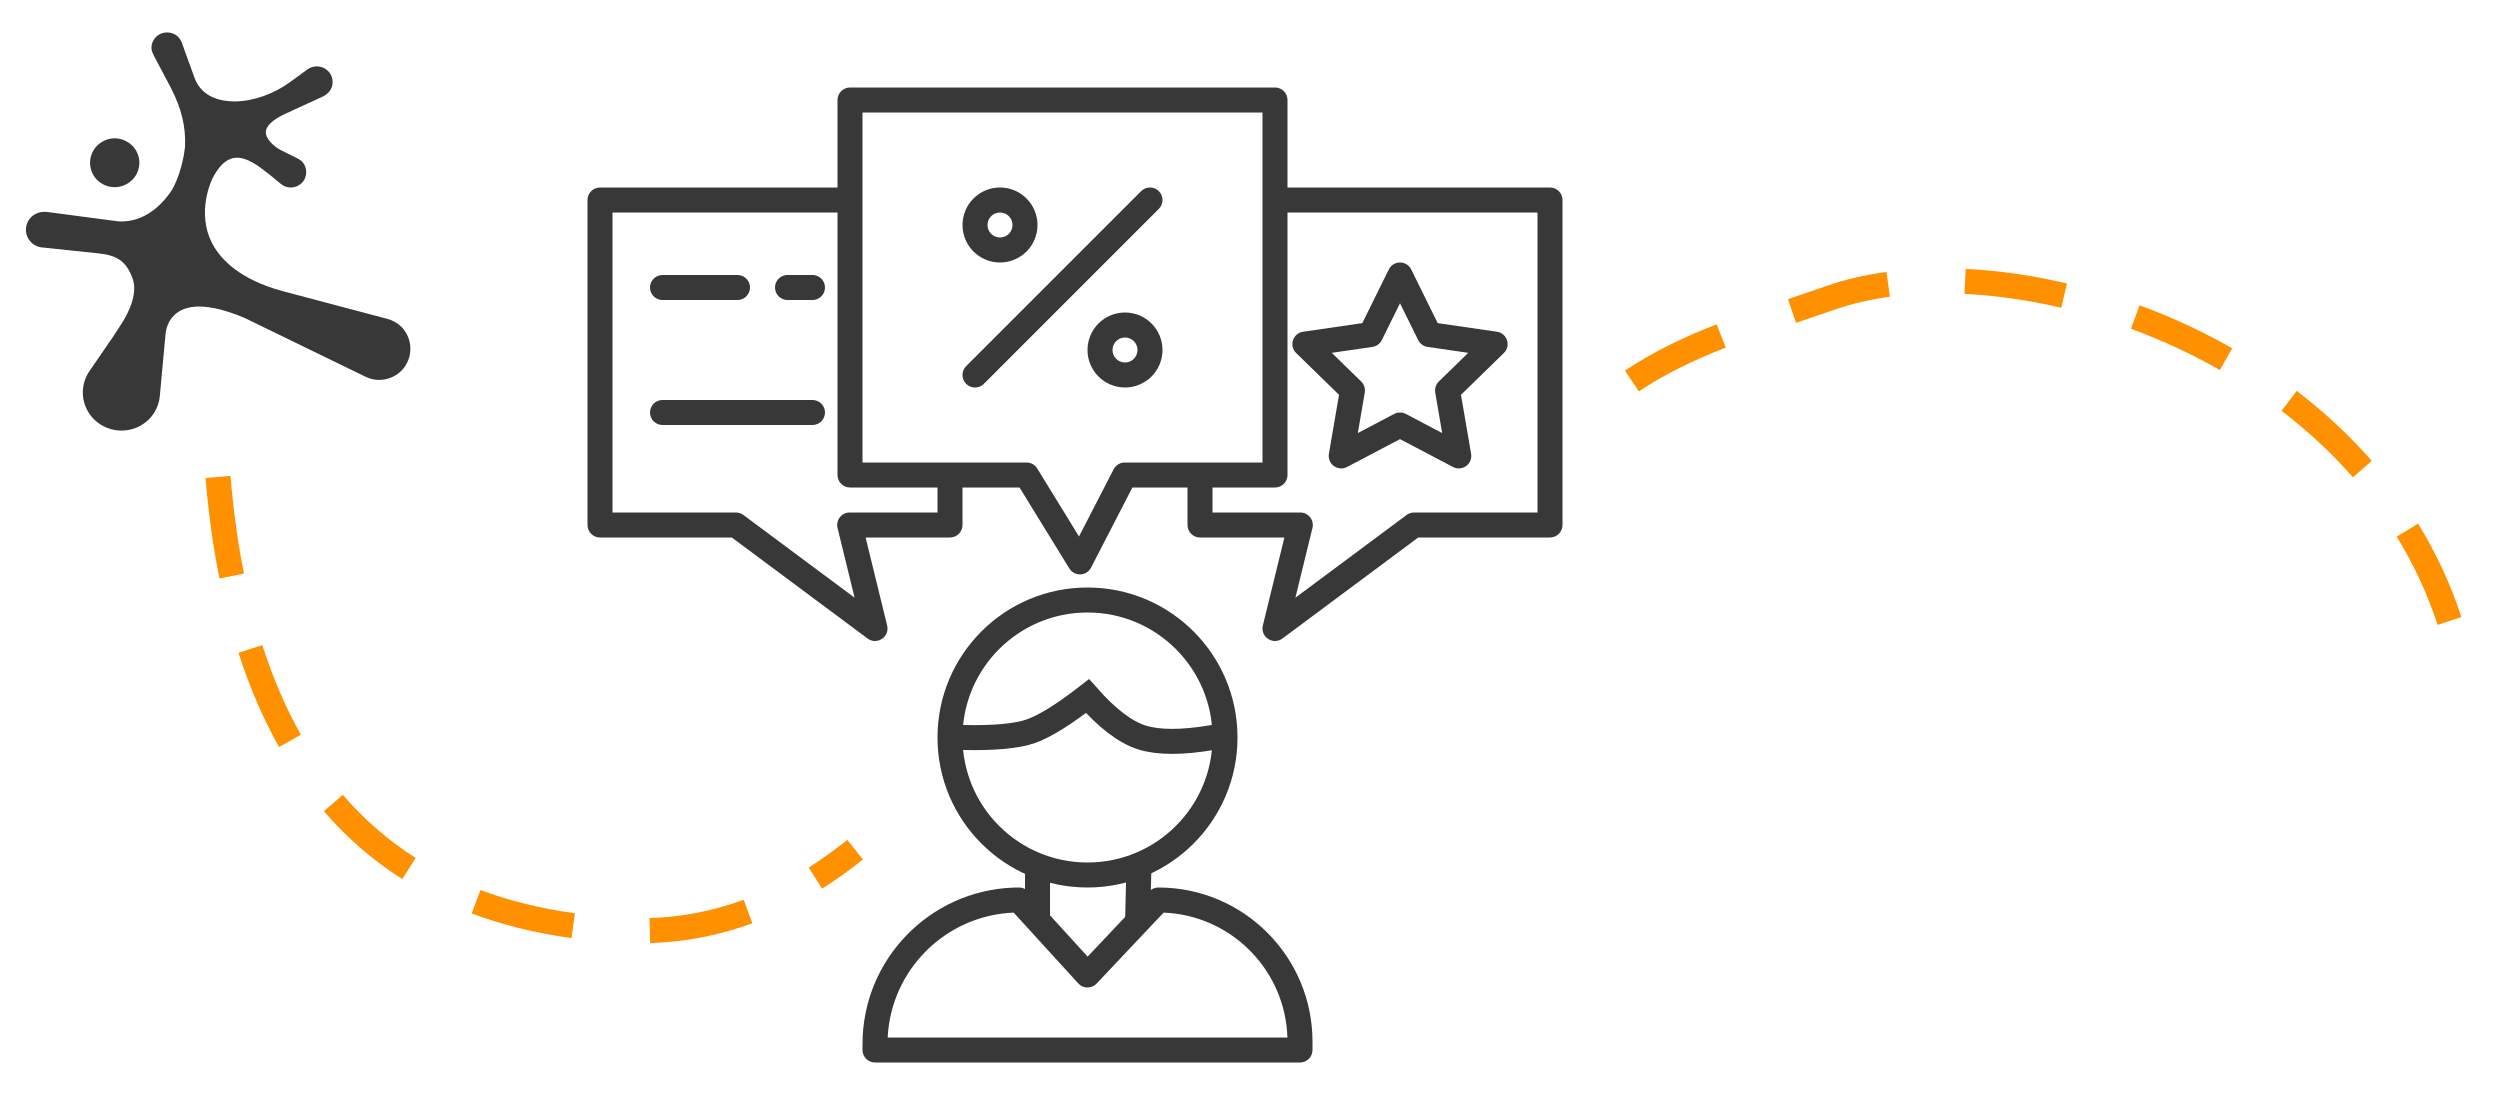
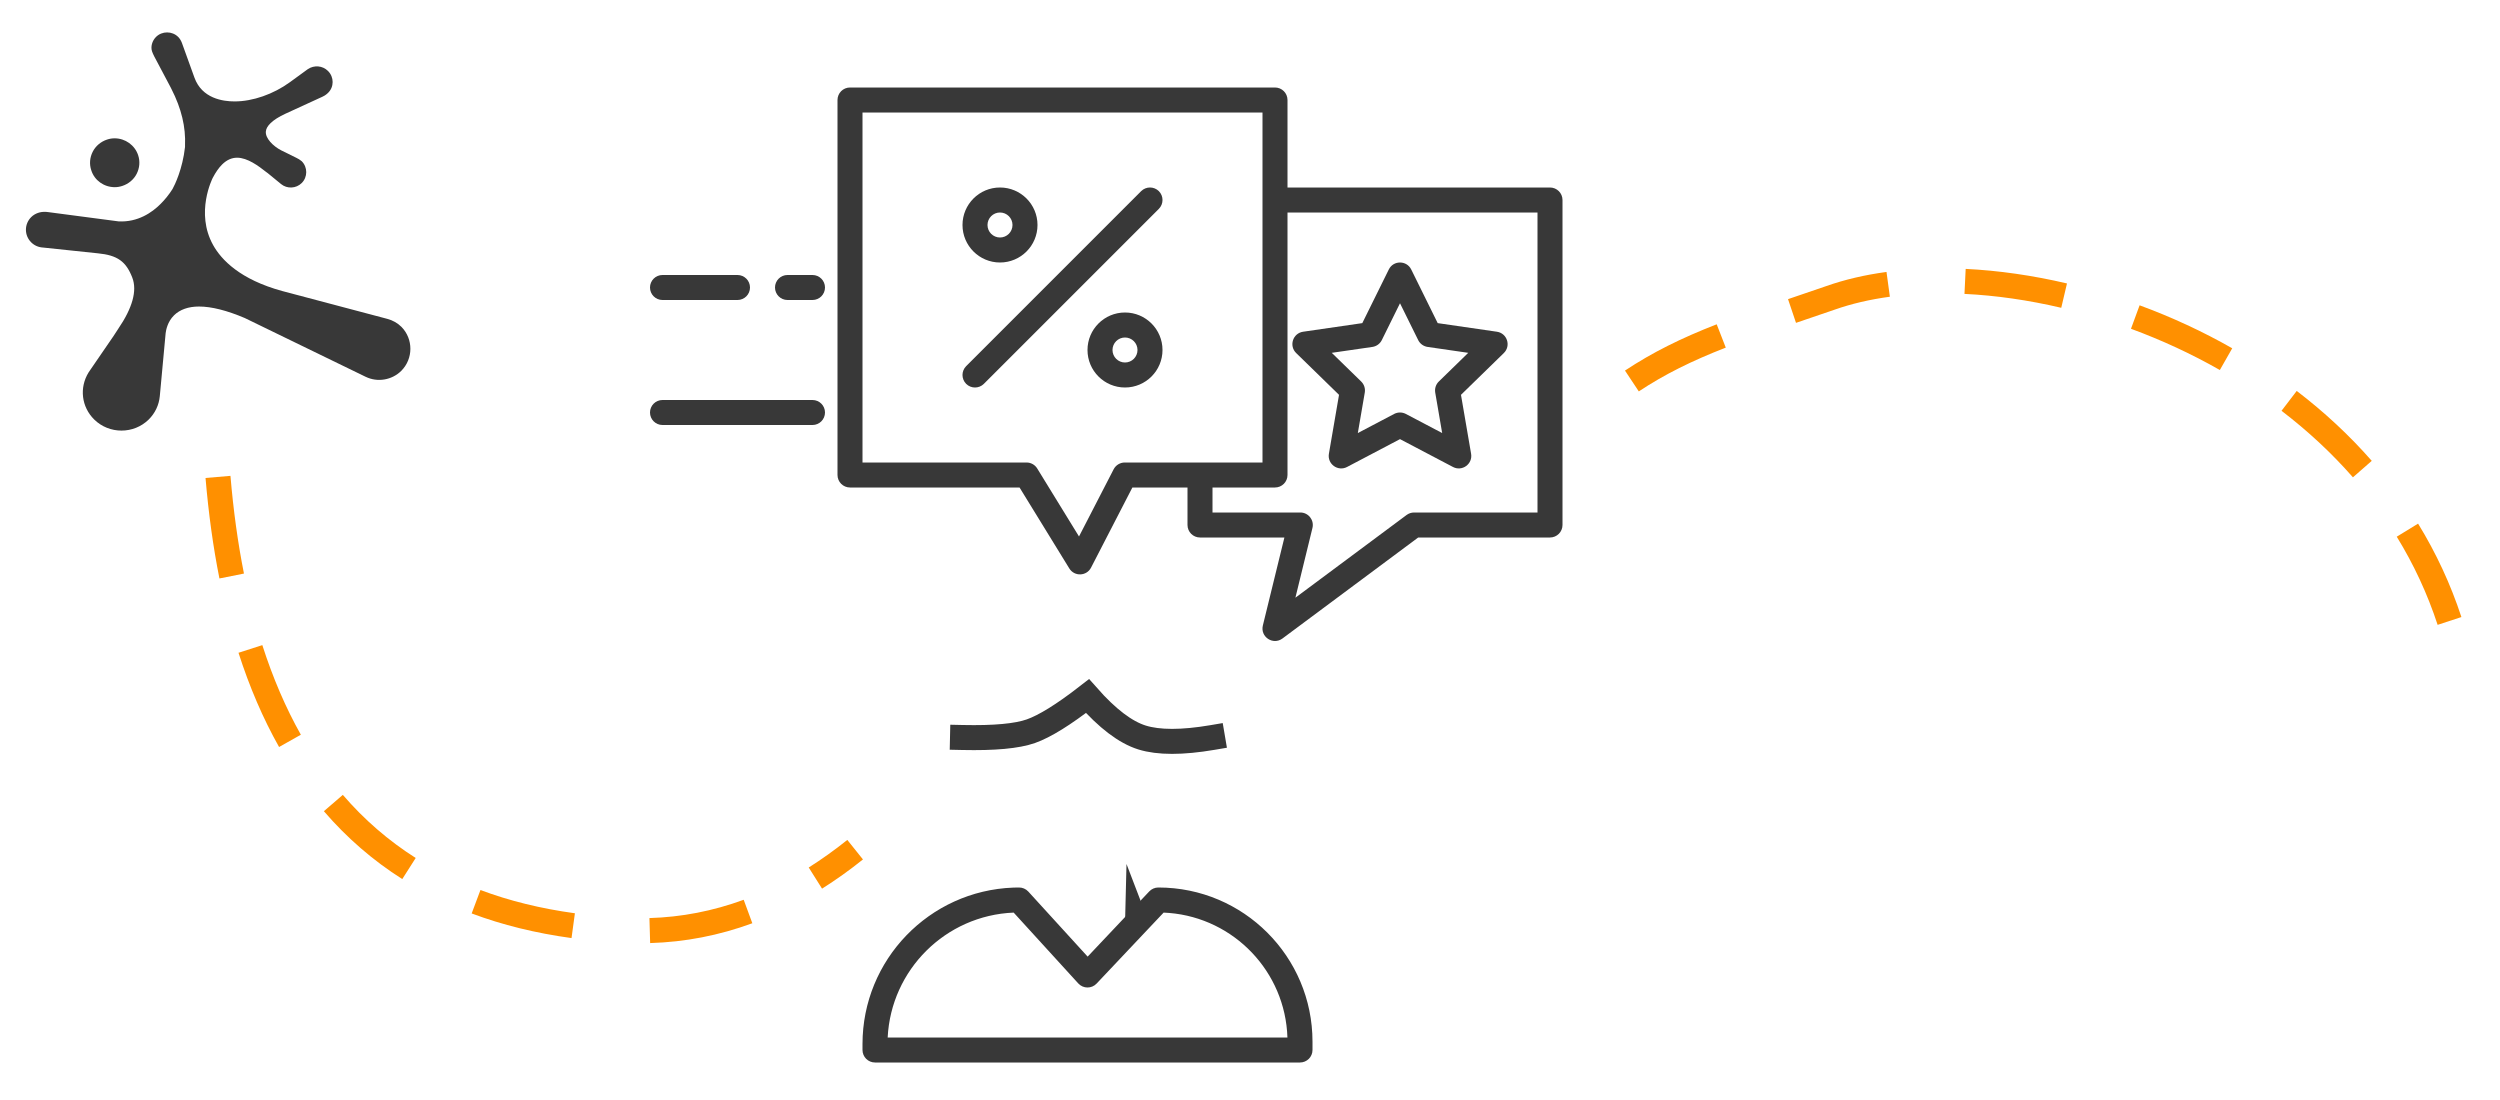
<svg xmlns="http://www.w3.org/2000/svg" width="100" height="44" viewBox="0 0 100 44" fill="none">
  <path d="M8.221 19.119C8.341 20.539 8.526 21.879 8.777 23.138L9.758 22.942C9.515 21.721 9.335 20.419 9.218 19.034L8.221 19.119ZM9.54 26.111C9.982 27.488 10.523 28.745 11.163 29.88L12.034 29.389C11.429 28.314 10.915 27.12 10.493 25.805L9.54 26.111ZM12.955 32.448C13.872 33.513 14.918 34.419 16.091 35.163L16.628 34.319C15.538 33.627 14.567 32.786 13.713 31.795L12.955 32.448ZM18.867 36.538C20.096 36.999 21.428 37.327 22.861 37.523L22.996 36.531C21.635 36.345 20.376 36.035 19.218 35.601L18.867 36.538ZM26.006 37.723C27.402 37.682 28.765 37.418 30.093 36.93L29.748 35.991C28.521 36.441 27.265 36.685 25.977 36.723L26.006 37.723ZM32.882 35.546C33.434 35.198 33.98 34.809 34.518 34.378L33.893 33.597C33.383 34.005 32.868 34.372 32.349 34.7L32.882 35.546Z" fill="#FF9000" />
  <path d="M98.456 24.682C98.024 23.365 97.443 22.117 96.723 20.945L95.87 21.468C96.55 22.575 97.098 23.752 97.505 24.994L98.456 24.682ZM94.87 18.434C93.98 17.417 92.974 16.482 91.869 15.637L91.261 16.432C92.314 17.237 93.272 18.127 94.117 19.093L94.87 18.434ZM89.289 13.931C88.11 13.259 86.866 12.684 85.584 12.212L85.239 13.151C86.469 13.604 87.663 14.156 88.794 14.801L89.289 13.931ZM82.679 11.338C81.307 11.016 79.941 10.82 78.627 10.756L78.579 11.756C79.831 11.816 81.136 12.004 82.45 12.312L82.679 11.338ZM75.46 10.878C74.594 10.995 73.787 11.184 73.055 11.442L71.521 11.966L71.84 12.914L73.387 12.386C74.053 12.151 74.794 11.978 75.595 11.869L75.46 10.878ZM68.668 12.972C67.252 13.523 66.092 14.098 64.999 14.823L65.552 15.656C66.579 14.975 67.677 14.431 69.031 13.905L68.668 12.972Z" fill="#FF9000" />
  <path fill-rule="evenodd" clip-rule="evenodd" d="M16.052 14.833C15.677 15.204 15.102 15.303 14.627 15.072L14.61 15.064L9.793 12.722C9.076 12.417 8.459 12.261 7.959 12.261C7.534 12.261 7.192 12.384 6.959 12.615C6.701 12.871 6.642 13.2 6.626 13.324C6.626 13.349 6.392 15.831 6.392 15.847C6.359 16.202 6.2 16.532 5.95 16.779C5.35 17.372 4.367 17.372 3.767 16.779C3.258 16.276 3.167 15.509 3.542 14.899C3.558 14.874 3.592 14.825 3.592 14.825L4.542 13.44L4.725 13.159C5.3 12.318 5.492 11.626 5.292 11.106C5.042 10.455 4.692 10.208 3.917 10.133C3.917 10.133 2.091 9.944 1.733 9.903C1.541 9.894 1.375 9.82 1.25 9.696C0.966 9.416 0.966 8.963 1.25 8.682C1.4 8.534 1.616 8.46 1.833 8.476H1.85C1.85 8.476 1.875 8.476 1.925 8.484C3.658 8.715 4.684 8.847 4.742 8.855C5.509 8.897 6.084 8.501 6.426 8.155C6.601 7.981 6.759 7.784 6.901 7.561C6.992 7.396 7.301 6.769 7.401 5.879V5.821C7.434 5.087 7.259 4.345 6.859 3.562L6.826 3.496L6.167 2.251C6.142 2.21 6.092 2.086 6.084 2.062C6.017 1.872 6.084 1.633 6.242 1.476C6.484 1.237 6.884 1.237 7.126 1.476C7.192 1.542 7.242 1.625 7.276 1.715L7.776 3.1C8.076 3.941 8.918 4.057 9.384 4.057C10.11 4.057 10.935 3.768 11.593 3.29L12.318 2.762C12.568 2.598 12.902 2.622 13.118 2.837C13.368 3.084 13.368 3.48 13.118 3.719C13.085 3.752 13.043 3.785 12.993 3.818C12.977 3.826 12.918 3.859 12.902 3.867C12.827 3.9 11.468 4.527 11.41 4.552C11.16 4.667 10.951 4.799 10.818 4.931C10.701 5.046 10.643 5.153 10.634 5.261C10.61 5.533 10.926 5.846 11.243 6.011L11.86 6.316C11.926 6.349 12.001 6.39 12.068 6.448C12.31 6.687 12.31 7.083 12.068 7.322C11.843 7.544 11.485 7.561 11.243 7.363C11.035 7.19 10.726 6.934 10.71 6.926L10.643 6.877C10.351 6.646 9.901 6.308 9.484 6.308C9.268 6.308 9.068 6.398 8.884 6.58C8.751 6.712 8.626 6.893 8.509 7.116C8.501 7.132 7.801 8.509 8.526 9.804C8.851 10.389 9.601 11.181 11.293 11.642L15.494 12.755C15.71 12.813 15.902 12.92 16.06 13.077C16.535 13.563 16.535 14.347 16.052 14.833Z" fill="#383838" />
  <path fill-rule="evenodd" clip-rule="evenodd" d="M4.592 7.487C4.692 7.487 4.793 7.47 4.893 7.437C5.143 7.355 5.351 7.182 5.468 6.951C5.584 6.72 5.609 6.456 5.526 6.209C5.393 5.805 5.009 5.533 4.584 5.533C4.484 5.533 4.384 5.549 4.284 5.582C4.034 5.665 3.826 5.838 3.709 6.069C3.592 6.3 3.567 6.563 3.651 6.811C3.776 7.215 4.159 7.487 4.592 7.487Z" fill="#383838" />
  <path d="M40.782 19.5H34C33.724 19.5 33.5 19.276 33.5 19V4C33.5 3.724 33.724 3.5 34 3.5H51C51.276 3.5 51.5 3.724 51.5 4V19C51.5 19.276 51.276 19.5 51 19.5H45.295L43.642 22.705C43.464 23.051 42.976 23.069 42.772 22.737L40.782 19.5ZM50.5 4.5H34.5V18.5H41.062C41.235 18.5 41.397 18.59 41.488 18.738L43.16 21.459L44.546 18.771C44.632 18.605 44.804 18.5 44.991 18.5H50.5V4.5Z" fill="#383838" />
  <path d="M61.5 8.5V20.5H56.563C56.455 20.5 56.351 20.535 56.264 20.599L51.816 23.908L52.498 21.119C52.575 20.804 52.337 20.5 52.013 20.5H48.5V19.09H47.5V21C47.5 21.276 47.724 21.5 48 21.5H51.376L50.514 25.02C50.403 25.475 50.922 25.819 51.298 25.54L56.728 21.5H62C62.276 21.5 62.5 21.276 62.5 21V8C62.5 7.724 62.276 7.5 62 7.5H51.068V8.5H61.5Z" fill="#383838" />
-   <path d="M24.5 8.5V20.5H29.437C29.545 20.5 29.649 20.535 29.736 20.599L34.184 23.908L33.502 21.119C33.425 20.804 33.663 20.5 33.987 20.5H37.5V19.118H38.5V21C38.5 21.276 38.276 21.5 38 21.5H34.624L35.486 25.02C35.597 25.475 35.078 25.819 34.702 25.54L29.272 21.5H24C23.724 21.5 23.5 21.276 23.5 21V8C23.5 7.724 23.724 7.5 24 7.5H33.988V8.5H24.5Z" fill="#383838" />
  <path d="M26.5 17H32.5C32.776 17 33 16.776 33 16.5C33 16.224 32.776 16 32.5 16H26.5C26.224 16 26 16.224 26 16.5C26 16.776 26.224 17 26.5 17Z" fill="#383838" />
  <path d="M55.552 10.779C55.735 10.407 56.265 10.407 56.449 10.779L57.508 12.925L59.876 13.269C60.286 13.329 60.45 13.833 60.153 14.122L58.439 15.793L58.844 18.151C58.914 18.56 58.485 18.872 58.119 18.679L56 17.565L53.882 18.679C53.515 18.872 53.086 18.56 53.156 18.151L53.561 15.793L51.847 14.122C51.55 13.833 51.714 13.329 52.124 13.269L54.492 12.925L55.552 10.779ZM55.273 13.603C55.2 13.751 55.059 13.853 54.896 13.877L53.27 14.113L54.447 15.26C54.565 15.375 54.619 15.54 54.591 15.703L54.313 17.322L55.767 16.557C55.913 16.481 56.087 16.481 56.233 16.557L57.687 17.322L57.409 15.703C57.382 15.54 57.435 15.375 57.553 15.26L58.73 14.113L57.104 13.877C56.941 13.853 56.8 13.751 56.727 13.603L56 12.13L55.273 13.603Z" fill="#383838" />
  <path d="M26.5 12H29.5C29.776 12 30 11.776 30 11.5C30 11.224 29.776 11 29.5 11H26.5C26.224 11 26 11.224 26 11.5C26 11.776 26.224 12 26.5 12Z" fill="#383838" />
  <path d="M31.5 12H32.5C32.776 12 33 11.776 33 11.5C33 11.224 32.776 11 32.5 11H31.5C31.224 11 31 11.224 31 11.5C31 11.776 31.224 12 31.5 12Z" fill="#383838" />
  <path d="M39.354 15.354L46.354 8.354C46.549 8.158 46.549 7.842 46.354 7.646C46.158 7.451 45.842 7.451 45.646 7.646L38.646 14.646C38.451 14.842 38.451 15.158 38.646 15.354C38.842 15.549 39.158 15.549 39.354 15.354Z" fill="#383838" />
  <path d="M40 7.5C40.828 7.5 41.5 8.172 41.5 9C41.5 9.828 40.828 10.5 40 10.5C39.172 10.5 38.5 9.828 38.5 9C38.5 8.172 39.172 7.5 40 7.5ZM40 8.5C39.724 8.5 39.5 8.724 39.5 9C39.5 9.276 39.724 9.5 40 9.5C40.276 9.5 40.5 9.276 40.5 9C40.5 8.724 40.276 8.5 40 8.5Z" fill="#383838" />
  <path d="M45 12.5C45.828 12.5 46.5 13.172 46.5 14C46.5 14.828 45.828 15.5 45 15.5C44.172 15.5 43.5 14.828 43.5 14C43.5 13.172 44.172 12.5 45 12.5ZM45 13.5C44.724 13.5 44.5 13.724 44.5 14C44.5 14.276 44.724 14.5 45 14.5C45.276 14.5 45.5 14.276 45.5 14C45.5 13.724 45.276 13.5 45 13.5Z" fill="#383838" />
-   <path d="M43.5 35C46.538 35 49 32.538 49 29.5C49 26.462 46.538 24 43.5 24C40.462 24 38 26.462 38 29.5C38 32.538 40.462 35 43.5 35Z" stroke="#383838" />
  <path d="M38.5 29.5C39.768 29.528 40.68 29.444 41.236 29.248C41.791 29.052 42.546 28.584 43.5 27.843C44.291 28.74 45.018 29.293 45.681 29.5C46.344 29.707 47.284 29.707 48.5 29.5" stroke="#383838" stroke-linecap="square" />
  <path d="M45.97 35.657C46.064 35.557 46.196 35.5 46.333 35.5C49.739 35.5 52.5 38.261 52.5 41.667V42C52.5 42.276 52.276 42.5 52 42.5H35C34.724 42.5 34.5 42.276 34.5 42V41.763C34.5 38.394 37.166 35.631 40.533 35.504L40.754 35.5C40.898 35.497 41.036 35.557 41.133 35.663L43.506 38.265L45.97 35.657ZM43.864 39.343C43.664 39.555 43.327 39.552 43.131 39.337L40.547 36.504C37.821 36.615 35.64 38.794 35.507 41.5H51.497C51.414 38.869 49.364 36.734 46.769 36.518L46.545 36.504L43.864 39.343Z" fill="#383838" />
-   <path d="M42 37V34.5H41V37H42Z" fill="#383838" />
-   <path d="M46 37.013L46.06 34.584L45.06 34.559L45 36.988L46 37.013Z" fill="#383838" />
+   <path d="M46 37.013L45.06 34.559L45 36.988L46 37.013Z" fill="#383838" />
</svg>